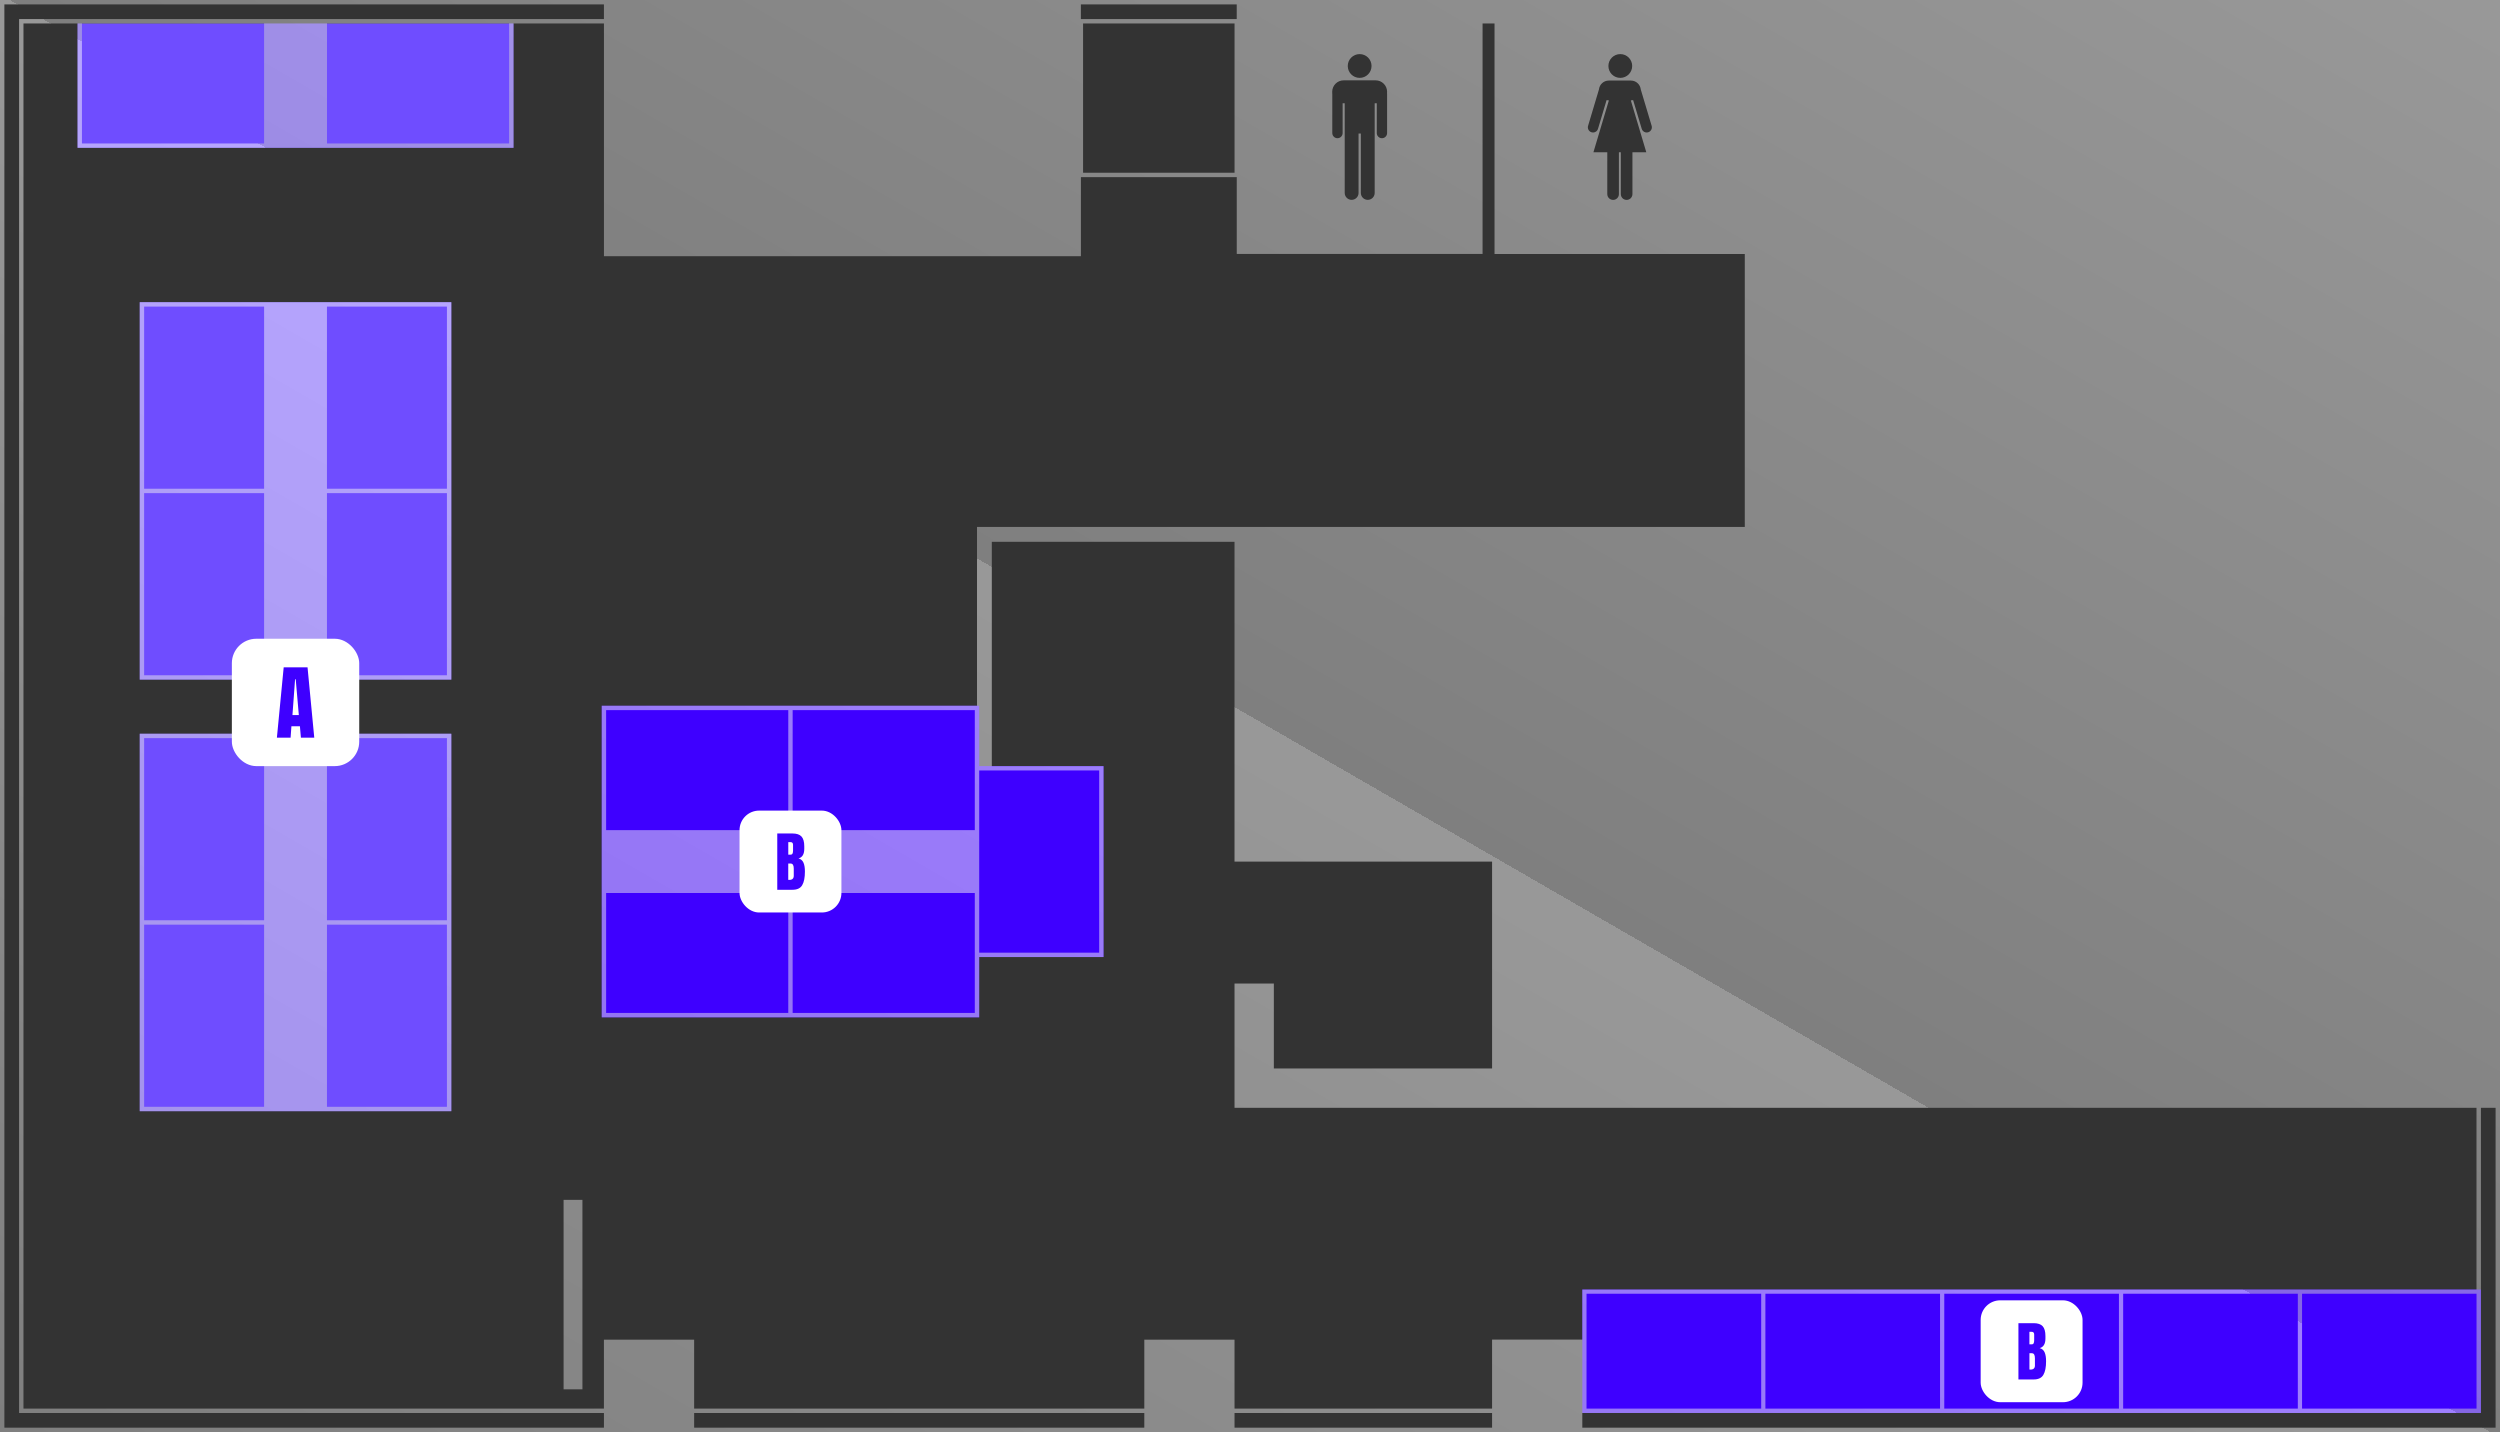
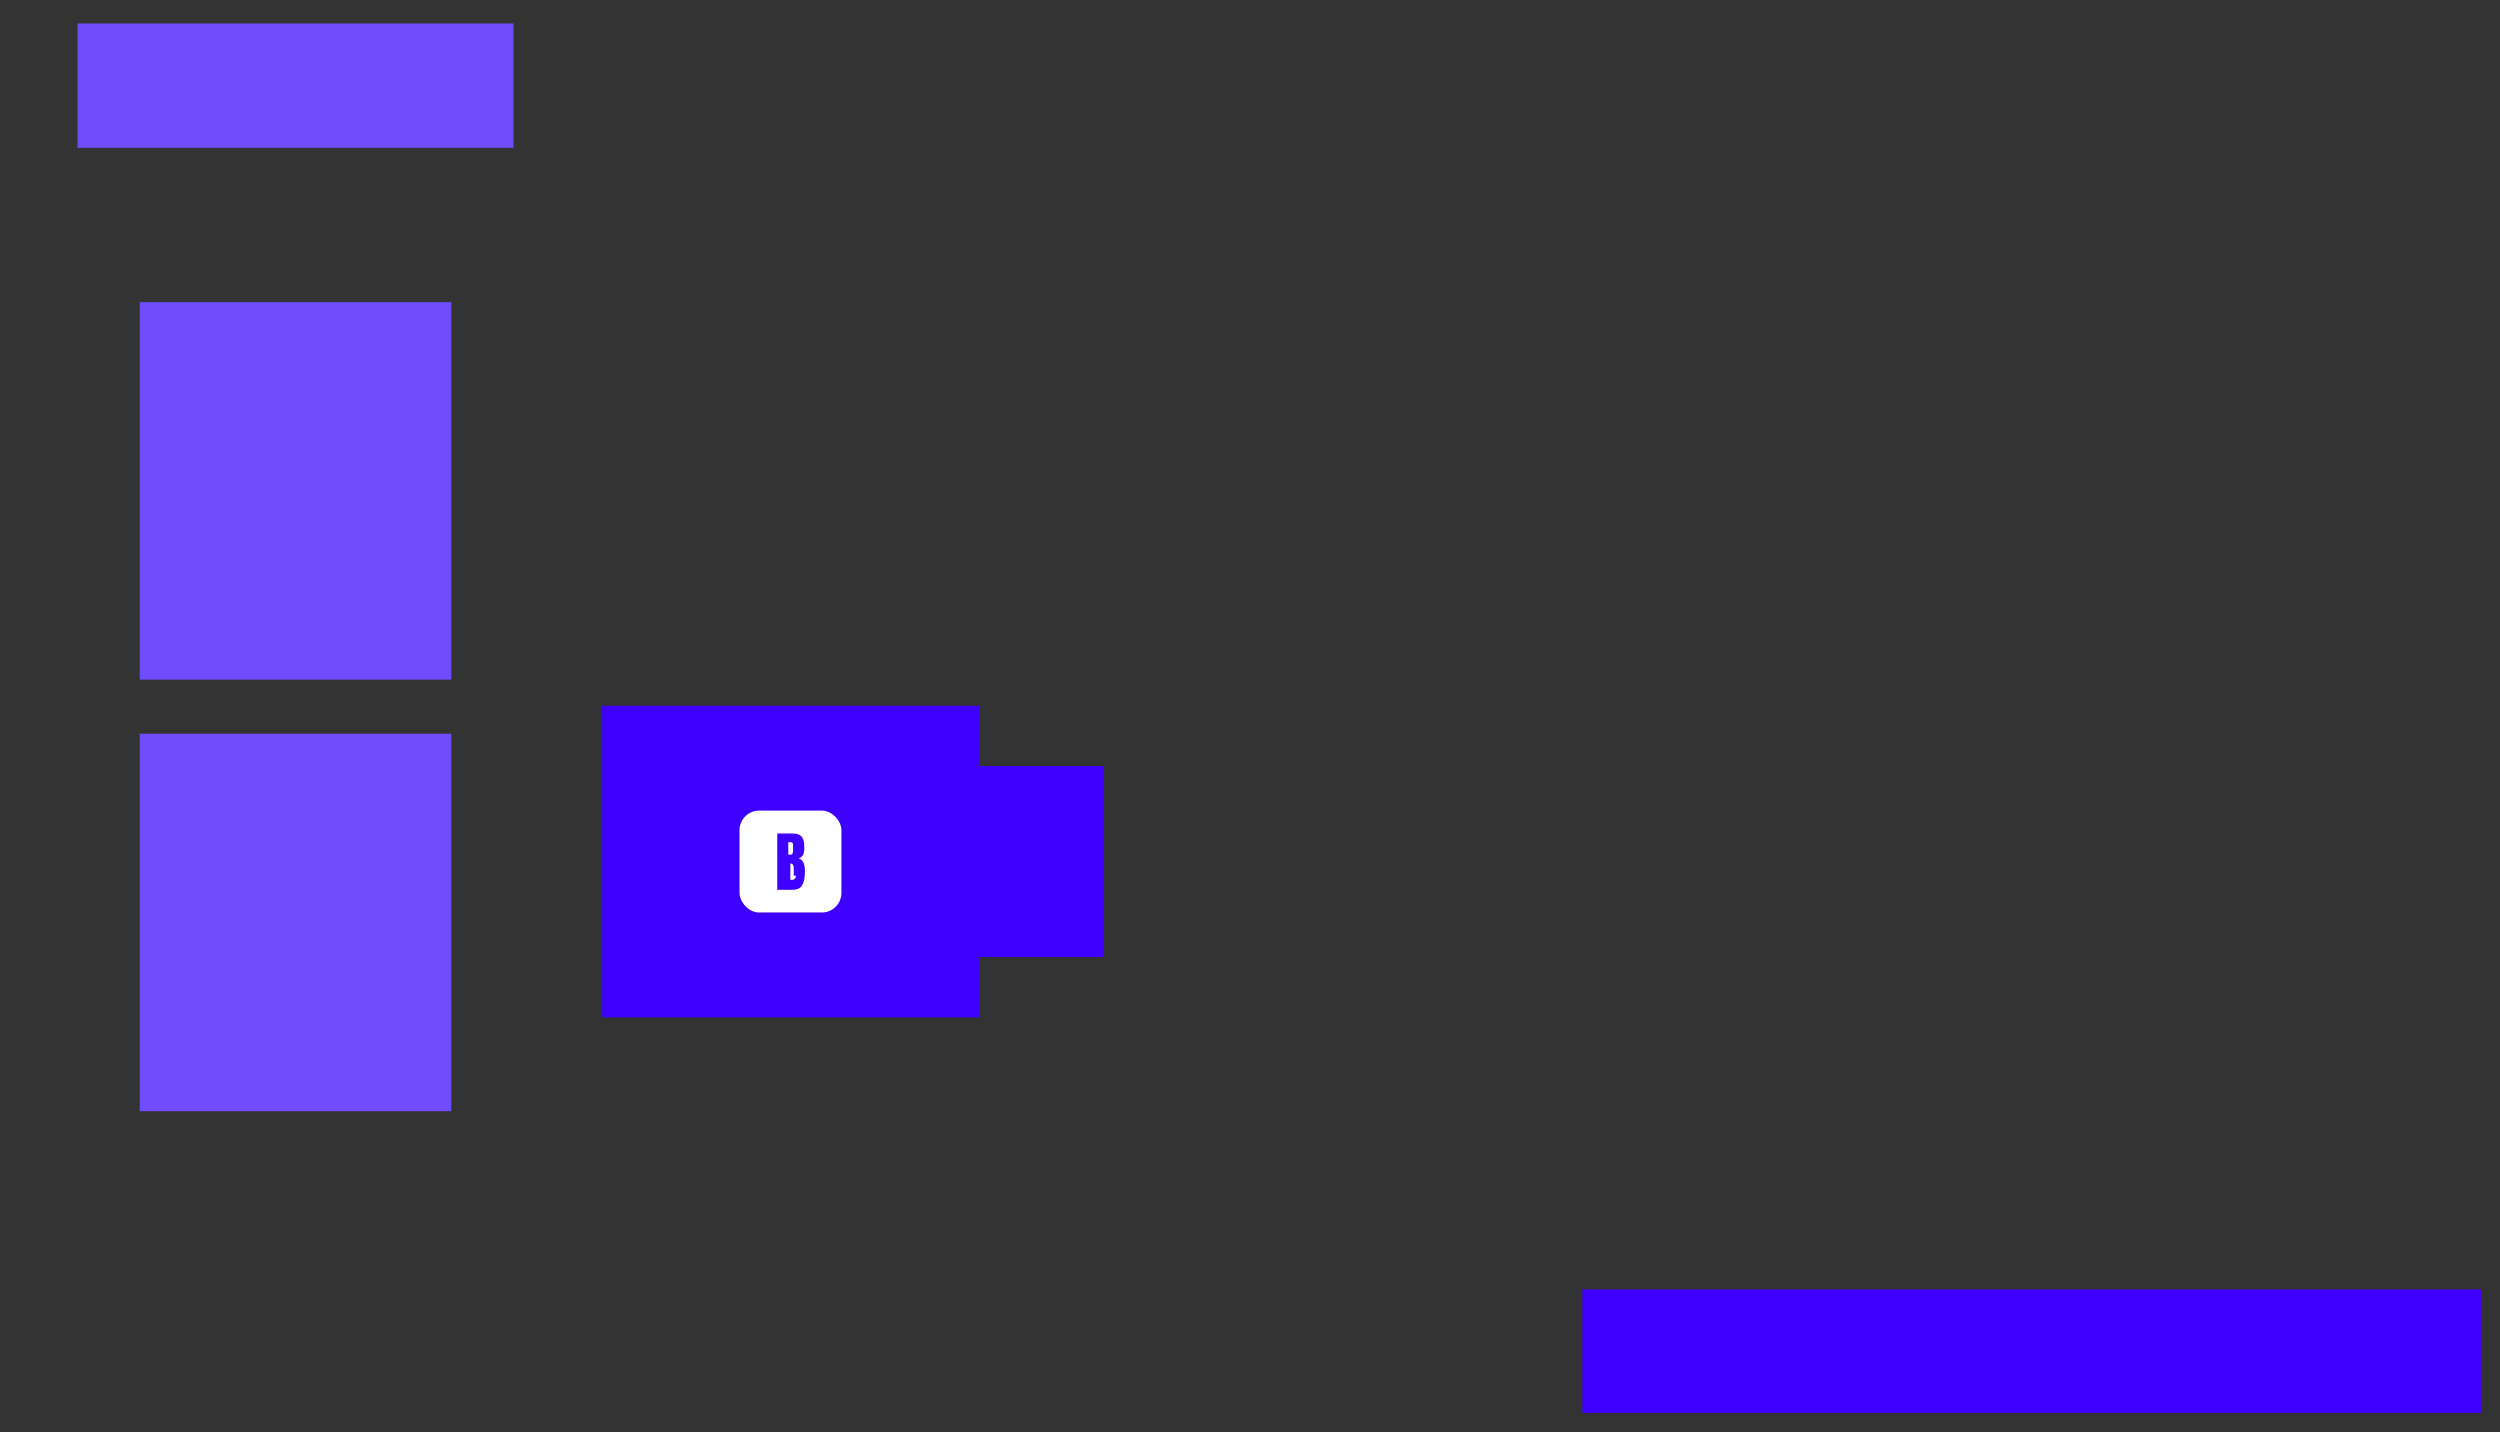
<svg xmlns="http://www.w3.org/2000/svg" id="text" version="1.1" viewBox="0 0 1010.85 579.04">
  <rect x="0" y="0" width="1010.85" height="579.04" fill="#333333" stroke="none" />
  <defs>
    <style>
      .st0 {
        fill: #6f4dff;
      }

      .st1 {
        fill: #3e00ff;
      }

      .st2 {
        fill: #fff;
      }

      .st3 {
        fill: url(#_名称未設定グラデーション);
        opacity: .5;
      }
    </style>
    <linearGradient id="_名称未設定グラデーション" data-name="名称未設定グラデーション" x1="253.7" y1="725.51" x2="757.14" y2="-146.47" gradientUnits="userSpaceOnUse">
      <stop offset="0" stop-color="#ccc" />
      <stop offset=".5" stop-color="#fff" />
      <stop offset=".5" stop-color="#ccc" />
      <stop offset="1" stop-color="#fff" />
    </linearGradient>
  </defs>
  <rect class="st1" x="639.8" y="521.4" width="363.34" height="49.92" />
  <rect class="st1" x="394.15" y="309.76" width="52.06" height="77.2" />
  <rect class="st0" x="31.36" y="9.49" width="176.27" height="50.28" />
  <rect class="st0" x="56.5" y="122.18" width="125.99" height="152.62" />
  <rect class="st1" x="243.3" y="285.37" width="152.62" height="125.99" />
  <rect class="st0" x="56.5" y="296.68" width="125.99" height="152.62" />
-   <path class="st3" d="M130.43,296.68H56.5v152.62h125.99v-152.62h-52.06ZM106.79,447.53h-48.51v-73.65h48.51v73.65ZM106.79,372.1h-48.51v-73.65h48.51v73.65ZM180.71,447.53h-48.51v-73.65h48.51v73.65ZM180.71,372.1h-48.51v-73.65h48.51v73.65ZM130.43,122.18H56.5v152.62h125.99V122.18h-52.06ZM106.79,273.03h-48.51v-73.65h48.51v73.65ZM106.79,197.61h-48.51v-73.65h48.51v73.65ZM180.71,273.03h-48.51v-73.65h48.51v73.65ZM180.71,197.61h-48.51v-73.65h48.51v73.65ZM706.34,0H0v579.04h1010.85V0h-304.5ZM437.04,1.77h63.02v5.94h-63.02V1.77ZM499.18,9.49v60.36h-61.25V9.49h61.25ZM244.19,577.27H1.77V1.77h242.42v5.94H7.72v563.61h236.48v5.94h0ZM205.86,9.49v48.51h-73.65V9.49h73.65ZM106.79,9.49v48.51H33.13V9.49s73.65,0,73.65,0ZM462.69,577.27h-182.02v-5.94h182.02v5.94ZM603.31,577.27h-104.14v-5.94h104.14v5.94ZM603.31,569.55h-104.14v-27.88h-36.48v27.88h-182.02v-27.88h-36.48v27.88H9.49V9.49h21.87v50.28h176.27V9.49h36.57v94.09h192.85v-31.96h63.02v31.07h99.39V9.49h4.84v93.21h101.19v110.36h-310.44v72.31h-151.74v125.99h152.62v-24.39h50.28v-77.2h-45.18v-90.71h98.14v129.31h104.14v83.66h-88.24v-34.34h-15.9v50.23h502.18v73.48h-361.56v20.26h-36.48v27.88h0ZM395.93,311.54h48.51v73.65h-48.51v-73.65h0ZM320.5,335.65v-48.51h73.65v48.51h-73.65ZM394.15,361.07v48.51h-73.65v-48.51h73.65ZM245.08,335.65v-48.51h73.65v48.51h-73.65ZM318.73,361.07v48.51h-73.65v-48.51h73.65ZM641.5,569.55v-46.44h70.62v46.44h-70.62ZM713.82,569.55v-46.44h70.62v46.44h-70.62ZM786.15,569.55v-46.44h70.62v46.44h-70.62ZM858.48,569.55v-46.44h70.62v46.44h-70.62ZM930.81,569.55v-46.44h70.55v46.44h-70.55ZM1009.07,577.27h-369.28v-5.94h363.34v-123.4h5.94v129.34h0ZM227.88,485.15h7.62v76.6h-7.62v-76.6ZM655.15,21.87c2.66,0,4.81,2.15,4.81,4.81s-2.15,4.81-4.81,4.81-4.81-2.15-4.81-4.81,2.15-4.81,4.81-4.81ZM642.12,50.88l4.4-14.71c.2-2.02,1.91-3.6,3.99-3.6h8.93c2.08,0,3.78,1.58,3.99,3.6l4.4,14.71c.33,1.11-.3,2.27-1.41,2.61-1.11.33-2.27-.3-2.61-1.41l-3.47-11.6c-.29.07-.59.11-.9.11h-.03l6.26,20.99h-5.61v16.9c0,1.3-1.05,2.35-2.35,2.35s-2.35-1.05-2.35-2.35v-16.9h-.77v16.9c0,1.3-1.05,2.35-2.35,2.35s-2.35-1.05-2.35-2.35v-16.9h-5.61l6.26-20.99h-.03c-.31,0-.61-.04-.9-.11l-3.47,11.6c-.33,1.11-1.5,1.74-2.61,1.41-1.11-.33-1.74-1.5-1.41-2.61h0ZM549.76,21.87c2.66,0,4.81,2.15,4.81,4.81s-2.15,4.81-4.81,4.81-4.81-2.15-4.81-4.81,2.15-4.81,4.81-4.81ZM538.66,37.96c0-.11.02-.21.03-.31-.02-.17-.03-.35-.03-.52,0-2.57,2.08-4.65,4.65-4.65h12.9c2.57,0,4.65,2.08,4.65,4.65,0,.18-.01.35-.03.52.02.1.03.21.03.31v15.84c0,1.16-.94,2.09-2.09,2.09s-2.09-.94-2.09-2.09v-12.06c-.15.01-.31.02-.46.02h-.38v36.25c0,1.55-1.26,2.8-2.8,2.8s-2.8-1.26-2.8-2.8v-24.01h-.92v24.01c0,1.55-1.26,2.8-2.8,2.8s-2.8-1.26-2.8-2.8v-36.25h-.38c-.16,0-.31,0-.46-.02v12.06c0,1.16-.94,2.09-2.09,2.09s-2.09-.94-2.09-2.09v-15.84h0Z" />
  <g>
    <rect class="st2" x="299.02" y="327.76" width="41.2" height="41.2" rx="7.92" ry="7.92" />
-     <path class="st1" d="M314.28,337.01h6.17c1.66,0,2.87.41,3.62,1.22.75.81,1.13,2.14,1.13,3.97v1.01c0,2.17-.78,3.47-2.33,3.89.95.25,1.62.82,2.01,1.72.39.9.58,2.09.58,3.58,0,2.42-.36,4.25-1.09,5.5-.72,1.25-2.03,1.87-3.92,1.87h-6.17v-22.76ZM319.66,345.57c.39,0,.65-.15.79-.44.14-.29.21-.7.21-1.23v-2.28c0-.74-.33-1.11-.98-1.11h-.95v5.06h.93ZM320.95,354.07v-2.83c0-.69-.1-1.21-.31-1.56s-.56-.53-1.07-.53h-.85v6.6l.45.03c1.18,0,1.78-.57,1.78-1.7Z" />
+     <path class="st1" d="M314.28,337.01h6.17c1.66,0,2.87.41,3.62,1.22.75.81,1.13,2.14,1.13,3.97v1.01c0,2.17-.78,3.47-2.33,3.89.95.25,1.62.82,2.01,1.72.39.9.58,2.09.58,3.58,0,2.42-.36,4.25-1.09,5.5-.72,1.25-2.03,1.87-3.92,1.87h-6.17v-22.76ZM319.66,345.57c.39,0,.65-.15.79-.44.14-.29.21-.7.21-1.23v-2.28c0-.74-.33-1.11-.98-1.11h-.95v5.06h.93ZM320.95,354.07v-2.83c0-.69-.1-1.21-.31-1.56s-.56-.53-1.07-.53v6.6l.45.03c1.18,0,1.78-.57,1.78-1.7Z" />
  </g>
  <g>
-     <rect class="st2" x="800.86" y="525.77" width="41.2" height="41.2" rx="7.92" ry="7.92" />
    <path class="st1" d="M816.13,535.01h6.17c1.66,0,2.87.41,3.62,1.22s1.13,2.14,1.13,3.97v1.01c0,2.17-.78,3.47-2.33,3.89.95.25,1.62.82,2.01,1.72.39.9.58,2.09.58,3.58,0,2.42-.36,4.25-1.09,5.5s-2.03,1.87-3.92,1.87h-6.17v-22.76ZM821.5,543.57c.39,0,.65-.15.79-.44.14-.29.21-.7.21-1.23v-2.28c0-.74-.33-1.11-.98-1.11h-.95v5.06h.93ZM822.8,552.07v-2.83c0-.69-.1-1.21-.3-1.56s-.56-.53-1.07-.53h-.85v6.6l.45.03c1.18,0,1.78-.57,1.78-1.7Z" />
  </g>
  <g>
-     <rect class="st2" x="93.75" y="258.27" width="51.5" height="51.5" rx="9.89" ry="9.89" />
-     <path class="st1" d="M111.96,298.27l2.75-28.45h9.64l2.72,28.45h-5.4l-.4-4.6h-3.44l-.33,4.6h-5.53ZM118.25,289.13h2.58l-1.26-14.47h-.26l-1.06,14.47Z" />
-   </g>
+     </g>
</svg>